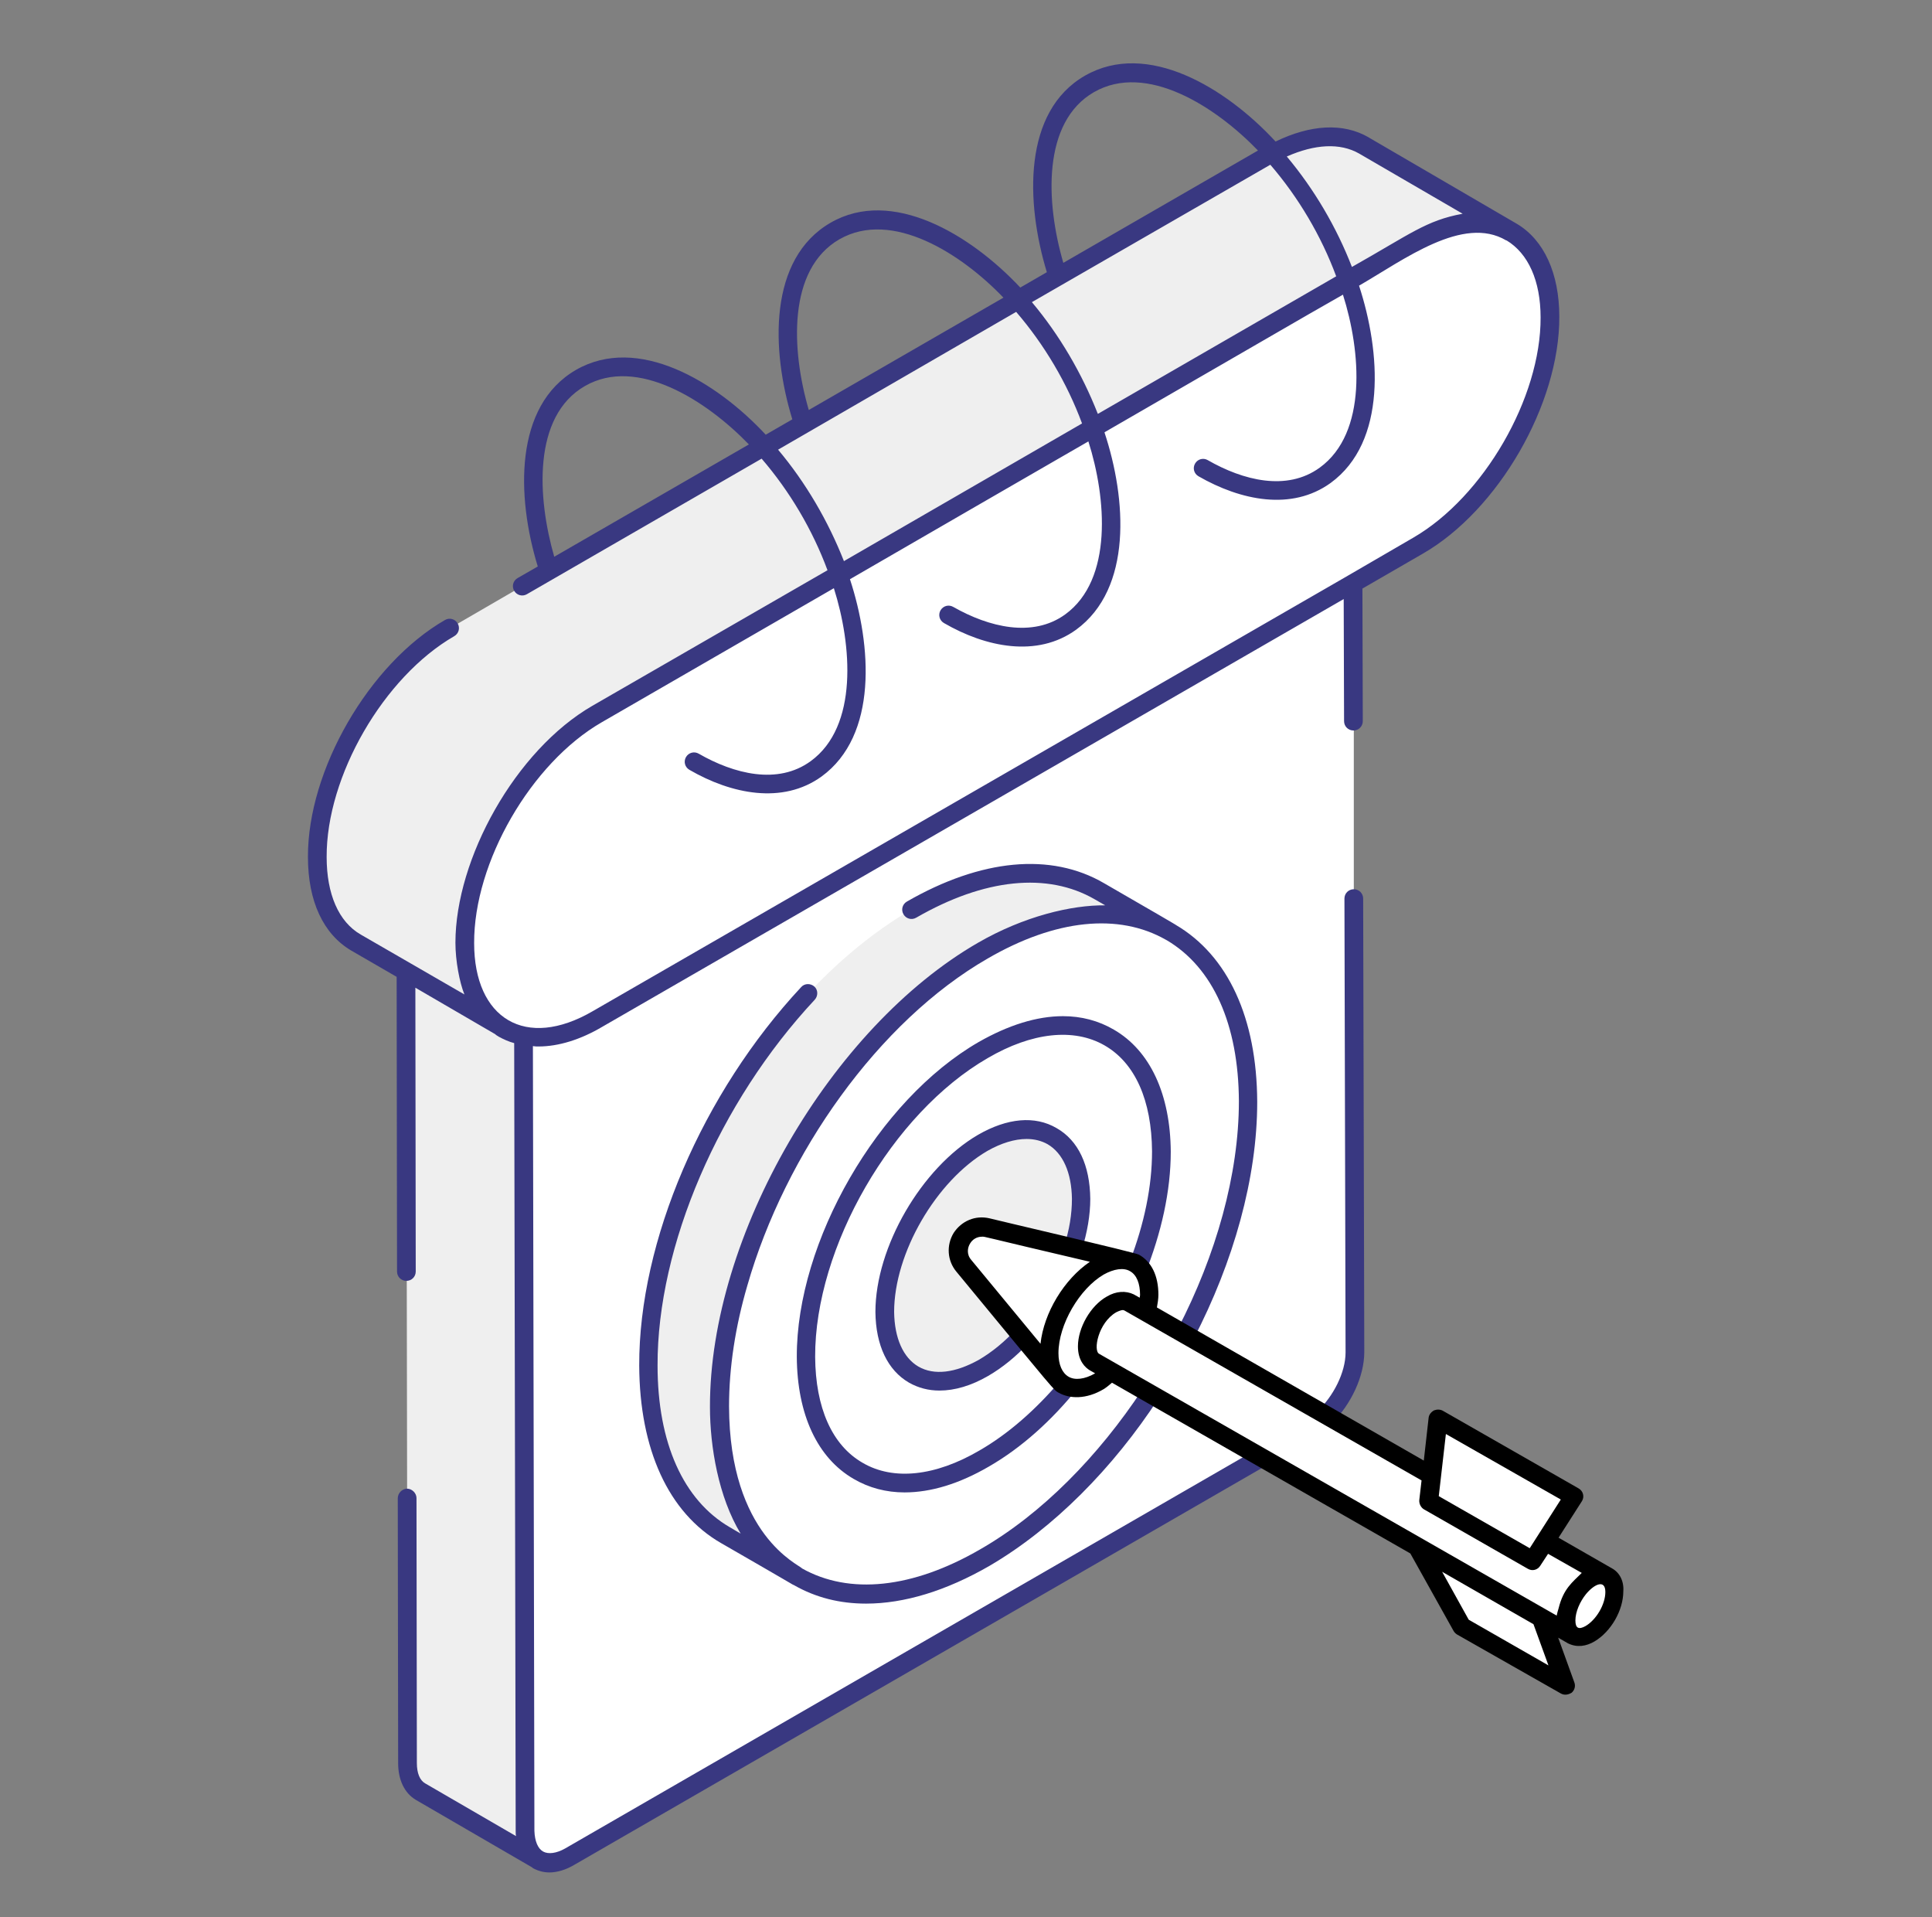
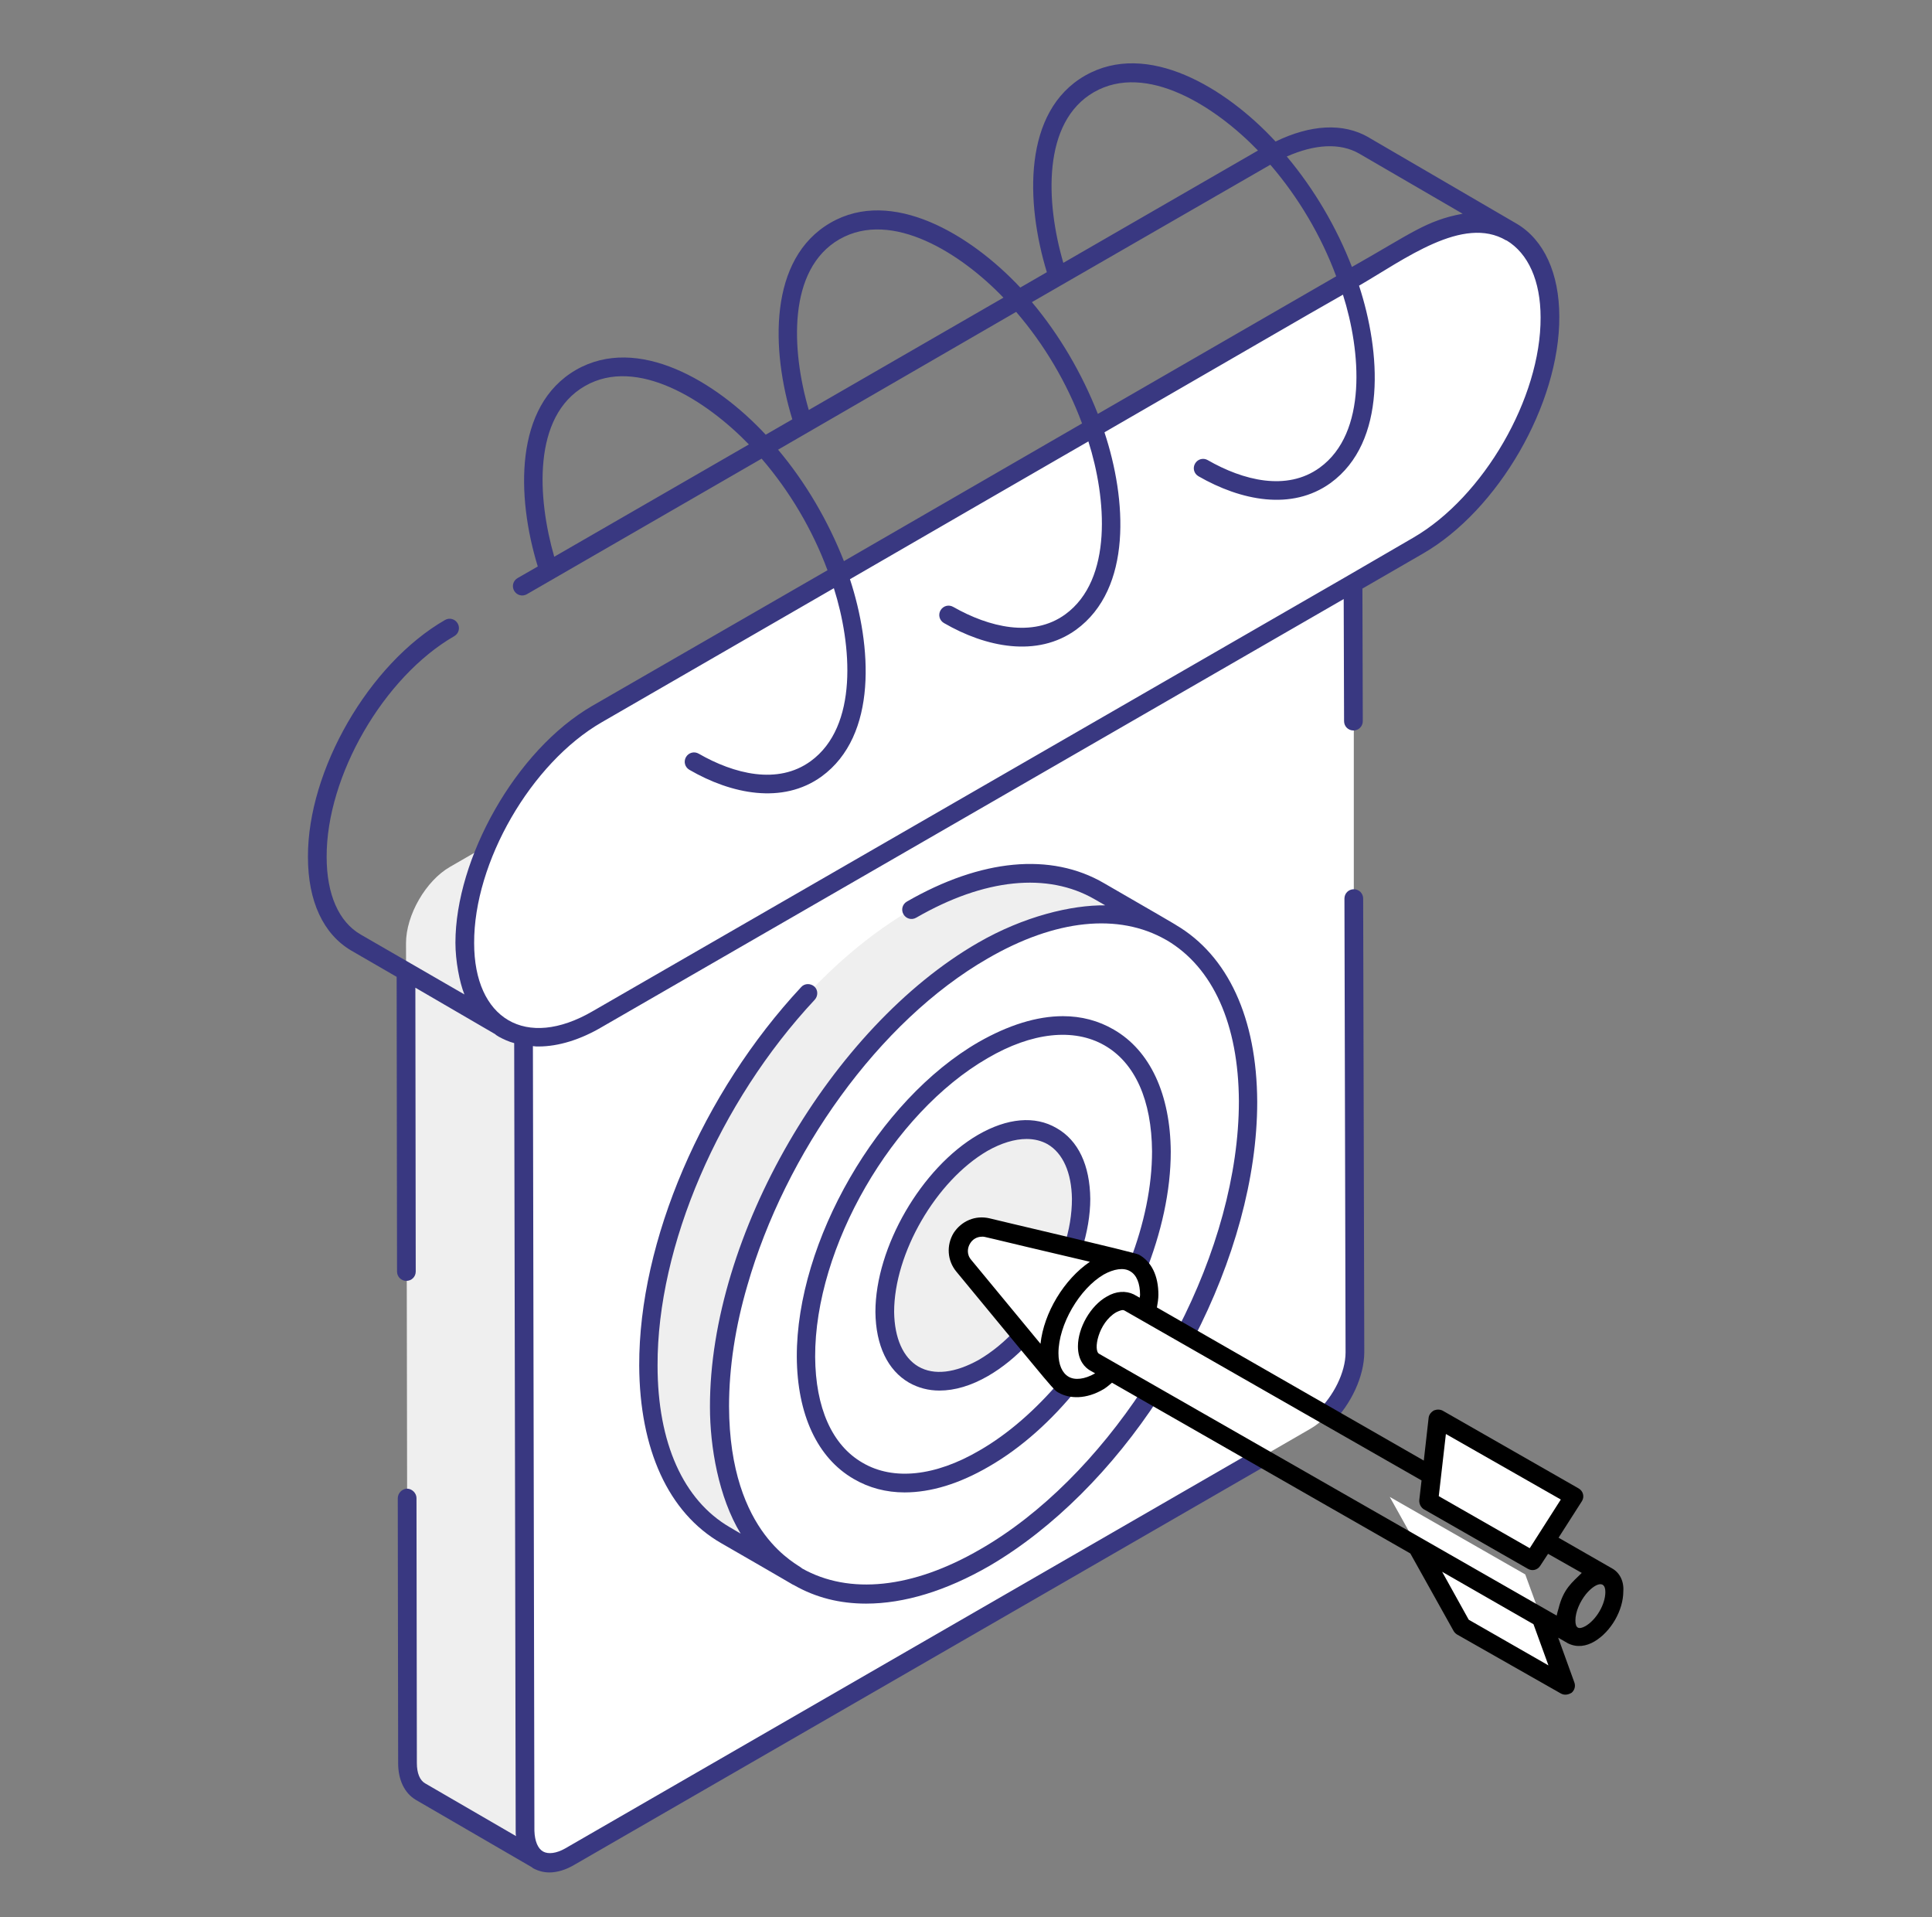
<svg xmlns="http://www.w3.org/2000/svg" width="125" height="124" viewBox="0 0 125 124" fill="none">
  <rect x="0" y="0" width="125" height="124" fill="#808080" stroke="none" />
-   <path d="M79.09 28.166L86.695 32.599C86.162 32.284 85.459 32.332 84.66 32.792L77.055 28.36C77.855 27.924 78.581 27.876 79.09 28.166Z" fill="white" />
  <path d="M26.317 82.247L26.269 61.007C26.269 59.191 27.552 56.962 29.127 56.066L77.055 28.409L84.66 32.816L36.755 60.474C35.157 61.37 33.873 63.599 33.873 65.415L33.97 118.454C33.97 119.35 34.285 119.98 34.818 120.295L27.213 115.863C26.705 115.572 26.366 114.942 26.366 114.022L26.341 96.899" fill="#EFEFEF" />
  <path d="M87.591 58.125L87.639 87.478C87.639 89.295 86.356 91.523 84.781 92.419L36.877 120.101C35.302 121.021 33.995 120.295 33.995 118.454L33.898 65.415C33.898 63.599 35.181 61.37 36.755 60.474L84.684 32.816C86.259 31.896 87.567 32.623 87.567 34.463L87.591 46.67" fill="white" />
-   <path d="M33.776 37.927L82.141 10.002C84.539 8.622 86.695 8.525 88.245 9.421L97.787 14.967C96.237 14.071 94.057 14.192 91.684 15.573L38.645 46.209C33.898 48.946 30.071 55.582 30.095 61.007C30.095 63.72 31.04 65.633 32.614 66.505L23.072 60.959C21.522 60.062 20.553 58.149 20.553 55.437C20.529 49.987 24.355 43.376 29.102 40.639" fill="#EFEFEF" />
  <path d="M91.684 15.573C96.43 12.812 100.281 15.016 100.281 20.465C100.306 25.914 96.479 32.55 91.732 35.287L38.693 65.899C33.946 68.636 30.095 66.432 30.071 60.983C30.047 55.534 33.898 48.898 38.645 46.161L91.684 15.573Z" fill="white" />
  <path d="M75.748 60.329C72.648 58.513 68.337 58.779 63.59 61.516C54.145 66.965 46.516 80.188 46.564 91.014C46.588 96.415 48.477 100.193 51.553 101.985L46.927 99.321C43.876 97.529 41.962 93.751 41.938 88.35C41.914 77.5 49.519 64.301 58.988 58.827C63.735 56.091 68.046 55.824 71.146 57.641L75.748 60.329Z" fill="#EFEFEF" />
  <path d="M63.59 61.516C73.035 56.066 80.713 60.45 80.737 71.276C80.761 82.126 73.132 95.325 63.711 100.774C54.266 106.223 46.588 101.84 46.564 90.99C46.516 80.164 54.145 66.965 63.59 61.516Z" fill="white" />
  <path d="M63.59 67.958C69.935 64.301 75.094 67.255 75.118 74.521C75.142 81.811 70.008 90.699 63.662 94.356C57.317 98.013 52.158 95.059 52.134 87.793C52.134 80.503 57.269 71.615 63.59 67.958Z" fill="white" />
  <path d="M63.566 73.916C67.053 71.906 69.911 73.528 69.911 77.524C69.911 81.52 67.102 86.437 63.614 88.447C60.127 90.457 57.269 88.834 57.269 84.814C57.245 80.842 60.078 75.95 63.566 73.916Z" fill="#EFEFEF" />
  <path d="M87.591 57.52C87.252 57.52 86.985 57.786 86.985 58.125L87.058 87.478C87.058 88.786 86.259 90.336 85.217 91.305H86.186V92.055C87.397 90.844 88.269 89.052 88.269 87.454L88.196 58.125C88.196 57.786 87.93 57.52 87.591 57.52Z" fill="#393881" />
  <path d="M98.15 14.483C91.853 10.802 88.245 8.719 88.559 8.888C86.888 7.92 84.781 8.065 82.529 9.155C79.308 5.667 74.222 2.591 70.202 4.892C66.181 7.193 66.351 13.078 67.731 17.607L66.012 18.6C62.791 15.161 57.705 12.109 53.733 14.41C49.712 16.735 49.882 22.62 51.263 27.125L49.543 28.118C46.322 24.655 41.26 21.627 37.264 23.928C33.244 26.253 33.413 32.138 34.794 36.643L33.486 37.394C33.195 37.563 33.099 37.927 33.268 38.217C33.438 38.508 33.801 38.605 34.091 38.435L49.277 29.668C51.093 31.775 52.57 34.27 53.539 36.885L38.33 45.652C33.341 48.534 29.466 55.558 29.466 60.983C29.466 62.145 29.732 63.55 30.047 64.325L23.338 60.45C21.909 59.627 21.134 57.834 21.134 55.437C21.11 50.206 24.816 43.788 29.393 41.148C29.684 40.978 29.78 40.615 29.611 40.324C29.441 40.034 29.078 39.937 28.788 40.106C23.871 42.94 19.899 49.818 19.924 55.437C19.924 58.294 20.916 60.426 22.733 61.491L25.663 63.187L25.688 82.247C25.688 82.586 25.954 82.852 26.293 82.852C26.632 82.852 26.898 82.586 26.898 82.247L26.874 63.889L32.033 66.892C32.105 66.965 32.202 67.013 32.275 67.062C32.59 67.231 32.905 67.377 33.268 67.473L33.316 92.734L33.365 118.478C33.365 118.575 33.365 118.672 33.389 118.769L27.504 115.354C27.165 115.16 26.971 114.7 26.971 114.046L26.947 96.899C26.947 96.584 26.656 96.294 26.341 96.294C26.341 96.294 26.341 96.294 26.317 96.294C26.002 96.318 25.736 96.584 25.736 96.924L25.76 114.046C25.76 115.136 26.172 115.984 26.898 116.42L34.406 120.779C34.455 120.803 34.479 120.852 34.503 120.852C34.818 121.021 35.181 121.118 35.544 121.118C36.053 121.118 36.61 120.948 37.143 120.634L82.602 94.405H81.56V93.799H81.221L36.562 119.568C36.005 119.883 35.472 119.955 35.133 119.762C34.794 119.568 34.6 119.084 34.576 118.43L34.479 67.667C34.6 67.691 34.721 67.691 34.842 67.691C36.126 67.691 37.555 67.255 38.984 66.408L86.937 38.75L86.961 46.645C86.961 46.984 87.227 47.251 87.566 47.251C87.906 47.251 88.172 46.984 88.172 46.645L88.148 38.072L92.047 35.819C96.939 33.01 100.911 26.132 100.887 20.489C100.887 17.68 99.894 15.524 98.15 14.483ZM87.93 9.93L94.638 13.829C94.638 13.829 94.638 13.829 94.614 13.829C92.265 14.265 91.248 15.137 87.469 17.268C86.477 14.701 85.023 12.23 83.255 10.123C85.072 9.324 86.695 9.227 87.93 9.93ZM70.783 5.958C74.174 4.02 78.63 6.878 81.391 9.736L68.797 17.002C67.659 13.102 67.416 7.895 70.783 5.958ZM82.19 10.656C84.006 12.763 85.484 15.258 86.452 17.873L71.049 26.762H71.025C70.008 24.17 68.555 21.676 66.763 19.544L82.19 10.656ZM54.314 15.476C57.705 13.538 62.185 16.396 64.922 19.254L52.328 26.52C51.19 22.62 50.948 17.413 54.314 15.476ZM37.845 24.97C41.212 23.032 45.692 25.89 48.453 28.748L35.859 36.013C34.77 32.235 34.431 26.931 37.845 24.97ZM65.745 20.174C67.562 22.281 69.039 24.776 70.008 27.391L54.629 36.28L54.605 36.304C53.587 33.712 52.134 31.218 50.342 29.087L65.745 20.174ZM91.441 34.778L88.148 36.691L86.937 37.394L38.378 65.391C33.995 67.958 30.677 65.875 30.677 61.007C30.652 55.776 34.358 49.358 38.935 46.718L53.951 38.048C55.113 41.705 55.549 46.984 52.449 49.237C50.318 50.787 47.484 50.06 45.208 48.752C44.917 48.583 44.554 48.68 44.384 48.97C44.215 49.261 44.312 49.624 44.602 49.794C47.315 51.368 50.633 52.046 53.152 50.23C56.809 47.566 56.397 41.753 54.992 37.466C55.234 37.321 71.412 27.973 70.419 28.554C71.582 32.211 72.018 37.491 68.918 39.743C66.811 41.269 63.977 40.566 61.677 39.259C61.386 39.089 61.023 39.186 60.853 39.477C60.684 39.767 60.781 40.13 61.071 40.3C63.784 41.874 67.102 42.552 69.62 40.736C73.277 38.072 72.89 32.284 71.461 27.973L71.485 27.948L84.684 20.32L86.888 19.06C88.051 22.717 88.487 27.997 85.387 30.249C83.255 31.799 80.422 31.073 78.145 29.765C77.855 29.595 77.491 29.692 77.322 29.983C77.152 30.273 77.249 30.637 77.54 30.806C80.277 32.38 83.57 33.059 86.089 31.242C89.746 28.578 89.334 22.766 87.93 18.479C90.86 16.784 94.662 13.902 97.448 15.549H97.472C98.877 16.396 99.676 18.164 99.676 20.538C99.7 25.72 95.995 32.138 91.441 34.778Z" fill="#393881" />
  <path d="M77.225 86.606C79.816 81.617 81.342 76.192 81.342 71.276C81.318 65.851 79.453 61.806 76.062 59.82C76.329 59.966 74.343 58.803 71.437 57.132C67.998 55.122 63.469 55.558 58.673 58.319C58.383 58.488 58.286 58.852 58.456 59.142C58.625 59.433 58.988 59.53 59.279 59.36C63.687 56.817 67.78 56.406 70.831 58.173L71.509 58.561C69.33 58.537 66.254 59.263 63.275 60.983C53.781 66.456 45.91 79.922 45.934 91.014C45.934 93.581 46.491 96.851 47.92 99.2L47.218 98.788C44.215 97.044 42.544 93.339 42.544 88.326C42.52 80.6 46.516 71.3 52.716 64.664C52.934 64.422 52.934 64.034 52.691 63.816C52.449 63.599 52.062 63.599 51.844 63.841C45.45 70.695 41.333 80.285 41.357 88.326C41.381 93.751 43.246 97.844 46.637 99.805C46.903 99.951 51.505 102.615 51.238 102.47C51.263 102.47 51.263 102.494 51.287 102.494C51.311 102.518 51.359 102.518 51.384 102.542C52.788 103.341 54.338 103.729 56.034 103.729C58.504 103.729 61.216 102.905 64.026 101.283C68.167 98.861 72.018 94.962 74.973 90.433L73.931 89.852C71.073 94.187 67.392 97.941 63.42 100.217C59.037 102.76 54.944 103.172 51.892 101.452C51.723 101.21 47.194 99.345 47.169 90.966C47.169 88.447 47.581 85.783 48.356 83.143C50.802 74.618 56.833 66.069 63.905 62C68.288 59.457 72.381 59.045 75.433 60.789C75.457 60.789 75.457 60.813 75.481 60.813C78.484 62.581 80.131 66.263 80.156 71.227C80.156 75.974 78.678 81.181 76.208 85.952L77.225 86.606Z" fill="#393881" />
  <path d="M74.076 82.416C75.142 79.752 75.748 77.04 75.748 74.497C75.723 70.791 74.416 67.958 72.066 66.602C71.073 66.02 69.959 65.73 68.773 65.73C67.077 65.73 65.237 66.311 63.323 67.401C56.809 71.155 51.529 80.309 51.553 87.769C51.577 91.498 52.885 94.308 55.234 95.664C56.227 96.245 57.341 96.536 58.528 96.536C60.223 96.536 62.064 95.979 63.977 94.865C66.084 93.654 68.046 91.886 69.741 89.779C69.281 89.779 68.894 89.658 68.579 89.343C67.005 91.184 65.261 92.734 63.372 93.823C60.514 95.495 57.801 95.785 55.816 94.623C53.83 93.484 52.764 91.062 52.74 87.769C52.716 80.673 57.729 72.002 63.905 68.442C66.762 66.771 69.475 66.481 71.461 67.619C73.447 68.757 74.512 71.179 74.537 74.473C74.537 76.749 74.028 79.171 73.108 81.569C73.519 81.714 73.859 81.981 74.076 82.416Z" fill="#393881" />
  <path d="M69.984 80.866C70.347 79.728 70.541 78.59 70.541 77.549C70.516 75.369 69.766 73.77 68.361 72.971C66.956 72.148 65.164 72.317 63.275 73.407C59.618 75.538 56.639 80.673 56.639 84.862C56.663 87.042 57.438 88.641 58.819 89.44C59.424 89.779 60.078 89.948 60.781 89.948C61.773 89.948 62.839 89.634 63.929 89.004C64.849 88.471 65.745 87.745 66.545 86.873L65.77 85.952C65.019 86.776 64.195 87.454 63.324 87.963C61.798 88.81 60.441 88.98 59.424 88.398C58.431 87.817 57.874 86.558 57.85 84.862C57.85 81.06 60.563 76.386 63.881 74.448C64.777 73.94 65.648 73.674 66.424 73.674C66.932 73.674 67.392 73.795 67.78 74.013C68.773 74.594 69.33 75.853 69.354 77.549C69.354 78.541 69.184 79.583 68.845 80.6L69.984 80.866Z" fill="#393881" />
  <path d="M72.575 81.496L63.88 79.438C62.452 79.099 61.41 80.77 62.355 81.884L68.191 88.931L72.575 81.496Z" fill="white" />
-   <path d="M71.122 81.932C72.914 80.915 74.367 81.738 74.367 83.773C74.367 85.807 72.914 88.326 71.146 89.343C69.354 90.384 67.901 89.537 67.877 87.526C67.877 85.468 69.33 82.949 71.122 81.932Z" fill="white" />
  <path d="M98.683 101.84L101.323 109.057L94.59 105.206L89.916 96.826L98.683 101.84Z" fill="white" />
-   <path d="M103.987 101.985C103.696 101.816 103.309 101.84 102.873 102.082C102.001 102.566 101.323 103.802 101.323 104.819C101.323 105.303 101.492 105.642 101.783 105.812L70.831 88.108C70.541 87.938 70.371 87.599 70.371 87.091C70.371 86.098 71.073 84.862 71.921 84.378C72.357 84.136 72.769 84.112 73.059 84.257L103.987 101.985Z" fill="white" />
-   <path d="M102.873 102.082C103.744 101.573 104.447 101.985 104.447 102.978C104.447 103.995 103.744 105.182 102.873 105.691C102.001 106.199 101.298 105.812 101.298 104.795C101.323 103.802 102.025 102.591 102.873 102.082Z" fill="white" />
  <path d="M101.807 96.778L99.143 100.944L92.435 97.117L93.04 91.789L101.807 96.778Z" fill="white" />
  <path d="M104.302 101.452L100.838 99.466L102.34 97.117C102.534 96.827 102.437 96.439 102.122 96.269L93.355 91.256C93.185 91.159 92.967 91.159 92.773 91.232C92.604 91.329 92.459 91.498 92.434 91.692L92.12 94.477L74.852 84.572C74.9 84.305 74.948 84.015 74.948 83.748C74.948 82.537 74.513 81.617 73.689 81.157C73.447 81.012 64.268 78.88 64.026 78.808C63.105 78.59 62.209 78.977 61.701 79.752C61.217 80.552 61.289 81.544 61.87 82.247C68.482 90.263 68.167 89.9 68.506 90.094C69.209 90.481 70.274 90.53 71.413 89.852C71.606 89.731 71.776 89.585 71.945 89.44L91.248 100.484L94.033 105.473C94.081 105.57 94.154 105.642 94.251 105.715L100.984 109.541C101.202 109.662 101.444 109.638 101.686 109.493C101.88 109.323 101.952 109.057 101.856 108.815L100.814 105.933L101.444 106.296C102.025 106.587 102.631 106.49 103.163 106.175C104.229 105.545 105.028 104.165 105.028 102.93C105.077 102.276 104.786 101.719 104.302 101.452ZM93.549 92.758L100.984 96.996L98.974 100.145L93.088 96.778L93.549 92.758ZM62.767 80.43C62.912 80.188 63.178 79.995 63.541 79.995C63.784 79.995 63.275 79.922 70.516 81.617C68.845 82.755 67.538 84.911 67.32 86.921L62.839 81.496C62.524 81.133 62.597 80.697 62.767 80.43ZM70.856 88.834C70.177 89.222 69.548 89.294 69.136 89.052C68.724 88.81 68.482 88.277 68.482 87.527C68.482 85.686 69.838 83.361 71.413 82.441C72.067 82.077 72.696 81.981 73.108 82.223C73.544 82.465 73.762 83.022 73.762 83.773C73.762 83.821 73.738 83.894 73.738 83.942L73.35 83.724C72.841 83.482 72.212 83.506 71.606 83.87C70.565 84.451 69.742 85.88 69.742 87.091C69.742 88.035 70.226 88.471 70.516 88.641L70.856 88.834ZM95.026 104.77L93.306 101.67L99.216 105.061L100.184 107.725L95.026 104.77ZM100.838 104.044C100.79 104.213 100.741 104.359 100.717 104.504L71.122 87.575C70.71 87.381 71.049 85.565 72.212 84.887C72.406 84.79 72.551 84.741 72.648 84.741C72.696 84.741 72.72 84.766 72.745 84.766L91.974 95.761L91.829 97.02C91.805 97.263 91.926 97.505 92.12 97.626L98.852 101.477C99.143 101.646 99.482 101.549 99.652 101.283L100.16 100.508L102.34 101.743C101.734 102.348 101.153 102.76 100.838 104.044ZM102.582 105.182C102.146 105.424 101.928 105.327 101.928 104.819C101.928 104.262 102.219 103.608 102.606 103.123C103.139 102.47 103.866 102.13 103.866 102.978C103.866 103.777 103.284 104.77 102.582 105.182Z" fill="black" />
</svg>